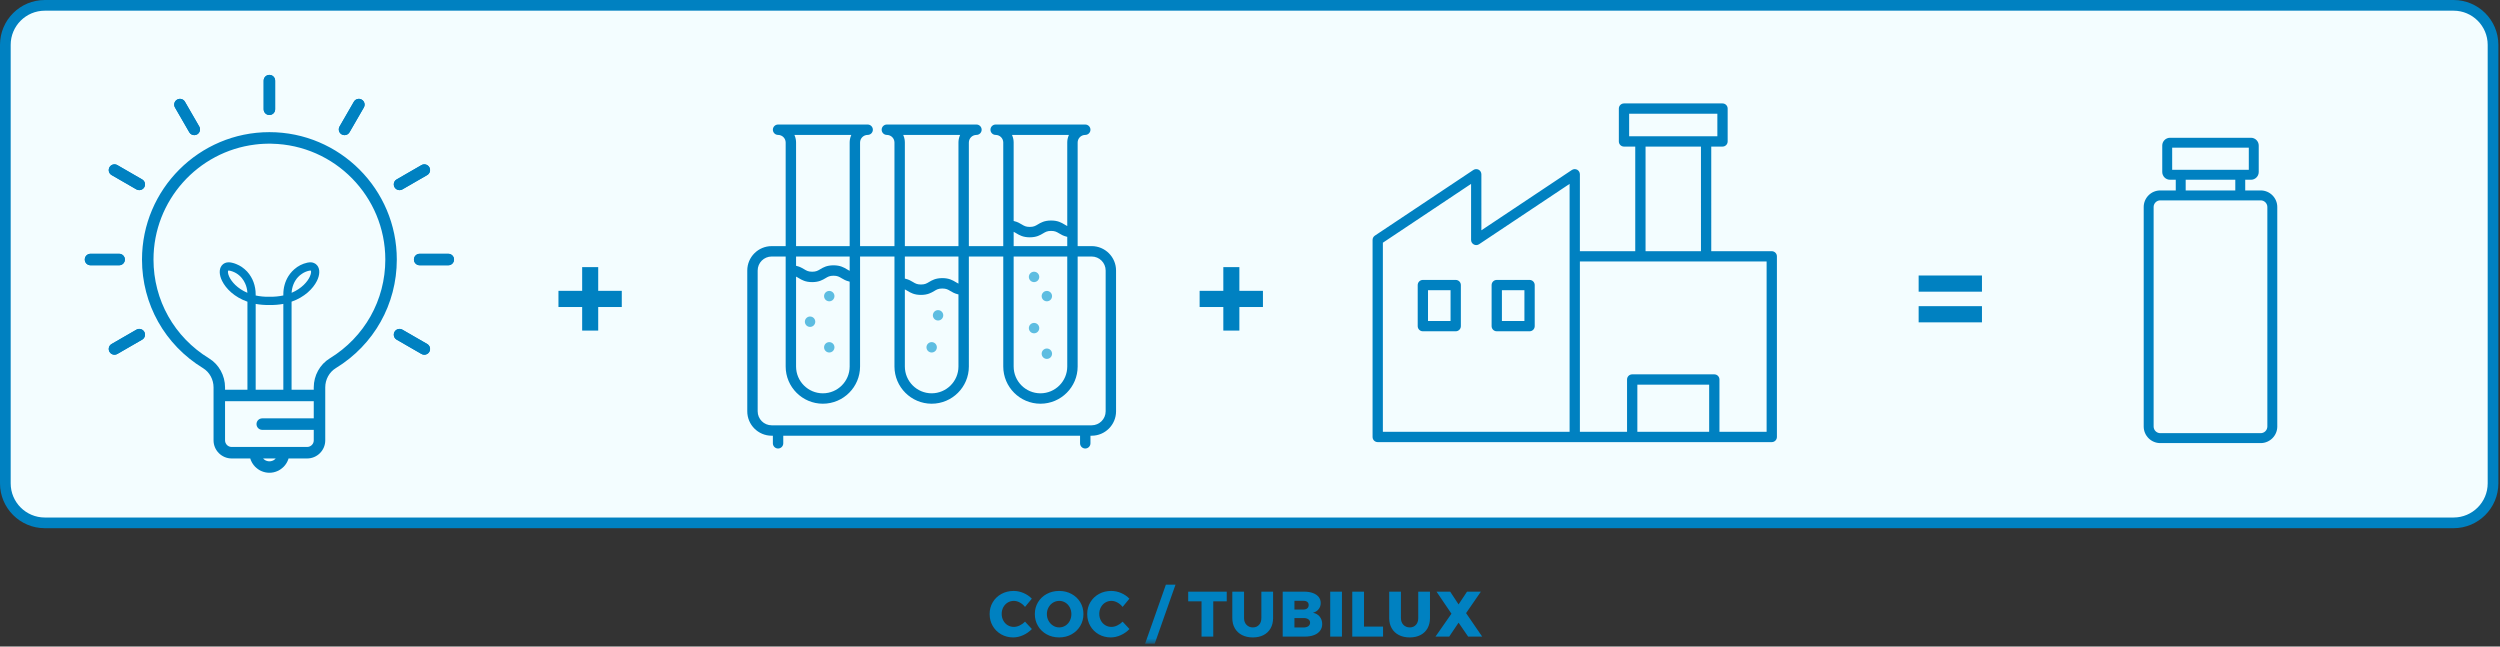
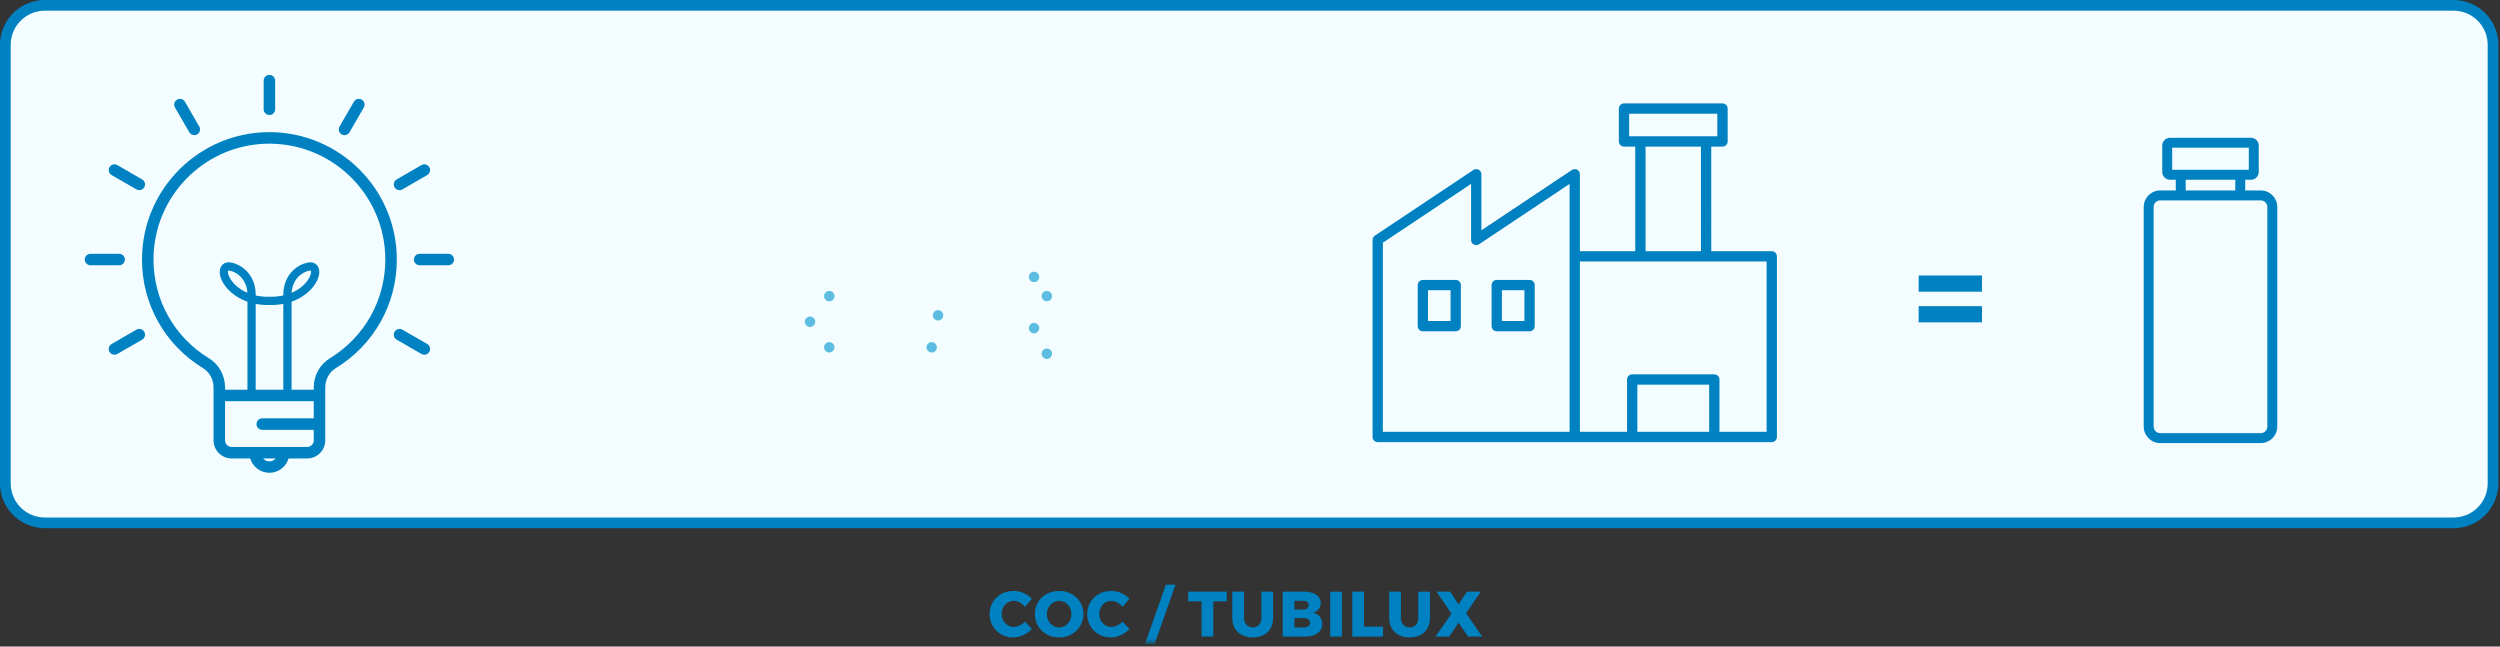
<svg xmlns="http://www.w3.org/2000/svg" xmlns:xlink="http://www.w3.org/1999/xlink" width="464" height="120" viewBox="0 0 464 120">
  <rect x="0" y="0" width="464" height="120" fill="#333333" stroke="none" />
  <defs>
    <path id="d7r2afziqa" d="M0 119.459L463.697 119.459 463.697 0 0 0z" />
  </defs>
  <g fill="none" fill-rule="evenodd">
    <g>
      <g transform="translate(-233 -1486) translate(233 1486)">
        <path fill="#F3FDFF" d="M455.376 97.042H8.321c-4.048 0-7.33-3.281-7.33-7.329V8.321c0-4.048 3.282-7.329 7.33-7.329h447.055c4.048 0 7.33 3.281 7.33 7.329v81.392c0 4.048-3.282 7.329-7.33 7.329" />
        <path stroke="#0081C1" stroke-width="1.983" d="M455.376 97.042H8.321c-4.048 0-7.33-3.281-7.33-7.329V8.321c0-4.048 3.282-7.329 7.33-7.329h447.055c4.048 0 7.33 3.281 7.33 7.329v81.392c0 4.048-3.282 7.329-7.33 7.329z" />
        <path fill="#04BAEE" d="M216.186 53.138v.078h-.001l.001-.078" />
-         <path fill="#0081C1" d="M234.402 53.979L234.402 56.982 230.028 56.982 230.028 61.357 227.05 61.357 227.05 56.982 222.65 56.982 222.65 53.979 227.05 53.979 227.05 49.578 230.028 49.578 230.028 53.979zM115.402 53.979L115.402 56.982 111.028 56.982 111.028 61.357 108.05 61.357 108.05 56.982 103.65 56.982 103.65 53.979 108.05 53.979 108.05 49.578 111.028 49.578 111.028 53.979z" />
        <mask id="swoool40ub" fill="#fff">
          <use xlink:href="#d7r2afziqa" />
        </mask>
        <path fill="#0081C1" d="M356.1 59.828h11.752v-3.004H356.1v3.004zm0-5.692h11.752v-3.003H356.1v3.003z" mask="url(#swoool40ub)" />
        <path fill="#5DBDE1" d="M154.876 54.959c0 .255-.102.503-.283.683-.178.18-.426.281-.681.281-.256 0-.504-.102-.684-.283-.179-.178-.282-.426-.282-.681 0-.256.103-.504.284-.684.178-.18.426-.282.682-.282.255 0 .503.103.682.284.18.178.282.426.282.682M151.313 59.71c0 .255-.103.503-.284.682-.177.18-.425.283-.681.283-.255 0-.503-.102-.683-.283-.18-.179-.282-.427-.282-.682 0-.256.103-.504.284-.683.178-.18.426-.283.68-.283.257 0 .505.102.684.284.18.178.282.426.282.682M195.261 54.959c0 .255-.102.503-.283.683-.179.18-.427.281-.682.281-.256 0-.504-.102-.682-.283-.18-.178-.283-.426-.283-.681 0-.256.102-.504.284-.684.177-.18.425-.282.681-.282.255 0 .503.103.683.284.18.178.282.426.282.682M192.886 51.395c0 .256-.103.503-.284.683-.178.18-.426.283-.682.283-.255 0-.503-.103-.682-.284-.18-.179-.283-.426-.283-.682 0-.256.103-.503.284-.683.178-.18.426-.283.681-.283.256 0 .504.103.684.284.179.179.282.426.282.682M192.886 60.897c0 .256-.103.504-.284.683-.178.18-.426.283-.682.283-.255 0-.503-.102-.682-.284-.18-.178-.283-.426-.283-.682 0-.255.103-.503.284-.683.178-.18.426-.282.681-.282.256 0 .504.102.684.283.179.179.282.427.282.682M195.261 65.648c0 .256-.102.504-.283.684-.179.18-.427.282-.682.282-.256 0-.504-.103-.682-.284-.18-.178-.283-.426-.283-.682 0-.255.102-.503.284-.683.177-.18.425-.281.681-.281.255 0 .503.102.683.283.18.178.282.426.282.681M175.069 58.522c0 .255-.103.503-.283.683-.179.18-.427.282-.682.282-.256 0-.504-.102-.683-.283-.18-.179-.282-.427-.282-.682 0-.256.102-.504.283-.683.178-.18.426-.282.682-.282.255 0 .503.102.683.283.179.178.282.426.282.682M173.881 64.46c0 .256-.103.505-.283.684-.178.18-.427.282-.682.282-.255 0-.504-.103-.683-.284-.18-.177-.282-.426-.282-.681 0-.255.103-.504.284-.684.177-.18.425-.281.681-.281.255 0 .504.102.683.283.18.178.282.427.282.682M154.876 64.46c0 .256-.102.505-.283.684-.178.18-.426.282-.681.282-.256 0-.504-.103-.684-.284-.179-.177-.282-.426-.282-.681 0-.255.103-.504.284-.684.178-.18.426-.281.682-.281.255 0 .503.102.682.283.18.178.282.427.282.682" mask="url(#swoool40ub)" />
-         <path fill="#0081C1" d="M205.209 76.339c0 1.433-1.166 2.598-2.598 2.598h-59.39c-1.432 0-2.598-1.165-2.598-2.598V50.207c0-1.433 1.166-2.598 2.598-2.598h2.599v20.415c0 3.807 3.097 6.904 6.903 6.904 3.807 0 6.905-3.097 6.905-6.904V47.61h6.384v20.415c0 3.807 3.097 6.904 6.904 6.904s6.904-3.097 6.904-6.904V47.61h6.385v20.415c0 3.807 3.096 6.904 6.903 6.904 3.808 0 6.904-3.097 6.904-6.904V47.61h2.599c1.432 0 2.598 1.165 2.598 2.598V76.34zM157.697 52.27v15.754c0 2.742-2.23 4.974-4.974 4.974-2.742 0-4.973-2.232-4.973-4.974V51.337l.22.119c.094.052.191.11.295.173.543.326 1.219.731 2.475.731 1.257 0 1.933-.405 2.477-.731.442-.266.762-.456 1.484-.456.724 0 1.042.19 1.483.456.368.22.786.47 1.4.613l.113.028zm-.219-2.121c-.097-.053-.193-.112-.3-.175-.543-.326-1.219-.732-2.477-.732-1.257 0-1.934.406-2.476.732-.443.265-.761.456-1.485.456-.721 0-1.04-.191-1.48-.456-.367-.22-.783-.47-1.396-.614l-.114-.026v-1.725h9.947v2.658l-.219-.118zm.525-25.108l-.078.202c-.152.387-.228.794-.228 1.209v19.227h-9.947V26.452c0-.415-.076-.822-.227-1.21l-.08-.201h10.56zm19.887 29.604v13.38c0 2.741-2.232 4.973-4.974 4.973s-4.974-2.232-4.974-4.974V53.713l.22.119c.095.052.192.11.296.172.543.326 1.218.731 2.474.731 1.258 0 1.934-.405 2.477-.73.442-.266.761-.456 1.485-.456.723 0 1.042.19 1.483.455.368.22.785.47 1.398.614l.115.027zm-.22-2.122c-.096-.051-.193-.11-.3-.174-.543-.325-1.22-.731-2.476-.731-1.258 0-1.935.406-2.477.731-.442.266-.762.456-1.485.456-.72 0-1.039-.19-1.48-.456-.367-.22-.782-.47-1.396-.613l-.114-.028v-4.1h9.948v5.034l-.22-.12zm.526-27.482l-.079.202c-.151.387-.227.794-.227 1.209v19.227h-9.948V26.452c0-.415-.076-.822-.227-1.21l-.079-.201h10.56zm19.886 22.568v20.415c0 2.742-2.231 4.974-4.974 4.974-2.742 0-4.974-2.232-4.974-4.974V47.61h9.948zm-9.948-1.93v-2.656l.22.118c.096.052.192.11.296.172.543.327 1.22.733 2.475.733 1.258 0 1.933-.406 2.476-.733.442-.263.762-.456 1.485-.456.723 0 1.042.193 1.483.456.369.222.786.47 1.399.615l.114.027v1.724h-9.948zm10.254-20.638l-.078.202c-.152.387-.228.794-.228 1.209v15.5l-.22-.119c-.096-.052-.192-.111-.3-.173-.543-.327-1.218-.732-2.476-.732s-1.935.405-2.477.732c-.442.264-.761.455-1.484.455-.721 0-1.04-.19-1.481-.455-.367-.222-.782-.471-1.395-.615l-.115-.027V26.452c0-.415-.075-.822-.227-1.21l-.079-.201h10.56zm4.223 20.638h-2.599V26.452c0-.778.633-1.411 1.41-1.411.532 0 .966-.433.966-.964 0-.532-.434-.966-.966-.966h-16.628c-.532 0-.965.434-.965.966 0 .53.433.964.965.964.777 0 1.41.633 1.41 1.41V45.68h-6.384V26.452c0-.778.633-1.411 1.41-1.411.532 0 .965-.433.965-.964 0-.532-.433-.966-.964-.966h-16.629c-.532 0-.966.434-.966.966 0 .53.434.964.966.964.778 0 1.41.633 1.41 1.41V45.68h-6.384V26.452c0-.778.632-1.411 1.41-1.411.532 0 .965-.433.965-.964 0-.532-.433-.966-.965-.966h-16.629c-.532 0-.965.434-.965.966 0 .53.433.964.965.964.778 0 1.41.633 1.41 1.41V45.68h-2.598c-2.497 0-4.528 2.031-4.528 4.528V76.34c0 2.497 2.03 4.528 4.528 4.528h.223v1.41c0 .532.433.966.965.966s.965-.434.965-.966v-1.41h55.084v1.41c0 .532.433.966.964.966.532 0 .966-.434.966-.966v-1.41h.223c2.497 0 4.528-2.03 4.528-4.528V50.207c0-2.497-2.031-4.528-4.528-4.528zM46.804 85.91c-.161-.253-.284-.528-.368-.819h.016c.084.29.206.559.352.819M47.331 86.606c-.137-.138-.267-.29-.367-.451.115.16.237.306.367.451M53.038 86.155c-.1.16-.23.313-.367.451.13-.145.26-.29.367-.451M53.566 85.091c-.084.291-.206.566-.367.819.145-.26.268-.528.352-.819h.015zM63.946 25.083c-.182 0-.365-.047-.533-.143-.51-.295-.685-.946-.39-1.456l2.656-4.602c.295-.51.947-.685 1.457-.39.51.295.685.946.39 1.457l-2.657 4.6c-.197.342-.555.534-.923.534M21.25 65.836c-.37 0-.727-.191-.925-.534-.295-.51-.12-1.162.39-1.457l4.601-2.655c.51-.294 1.162-.12 1.457.39.294.51.12 1.163-.39 1.458l-4.601 2.655c-.168.097-.351.143-.532.143M74.156 35.29c-.37 0-.727-.19-.925-.532-.295-.511-.12-1.162.39-1.457l4.6-2.656c.51-.294 1.163-.12 1.458.39.294.51.12 1.162-.39 1.457l-4.601 2.656c-.168.097-.351.143-.532.143M22.113 49.235H16.8c-.589 0-1.065-.477-1.065-1.067 0-.588.476-1.065 1.065-1.065h5.313c.588 0 1.066.477 1.066 1.065 0 .59-.478 1.067-1.066 1.067M83.203 49.235H77.89c-.588 0-1.065-.477-1.065-1.067 0-.588.477-1.065 1.065-1.065h5.313c.589 0 1.067.477 1.067 1.065 0 .59-.478 1.067-1.067 1.067M25.848 35.29c-.18 0-.364-.045-.532-.142l-4.6-2.656c-.51-.295-.686-.946-.391-1.457.295-.51.947-.684 1.457-.39l4.6 2.656c.51.295.685.946.39 1.457-.197.341-.555.533-.924.533M78.754 65.836c-.18 0-.365-.046-.532-.143l-4.601-2.655c-.51-.295-.685-.947-.39-1.457.294-.511.947-.685 1.457-.391l4.6 2.655c.51.295.685.947.39 1.457-.197.343-.555.534-.924.534M36.058 25.083c-.369 0-.727-.192-.925-.534l-2.655-4.6c-.295-.51-.12-1.162.39-1.457.51-.295 1.162-.12 1.456.39l2.656 4.602c.295.51.12 1.161-.39 1.456-.167.096-.35.143-.532.143M50.002 21.346c-.59 0-1.067-.477-1.067-1.067v-5.311c0-.59.478-1.067 1.067-1.067s1.066.478 1.066 1.067v5.311c0 .59-.477 1.067-1.066 1.067" mask="url(#swoool40ub)" />
        <path fill="#0081C1" d="M67.136 18.492c-.51-.295-1.162-.12-1.457.39l-2.656 4.602c-.295.51-.12 1.162.39 1.456.168.097.351.143.533.143.368 0 .726-.192.923-.533l2.657-4.6c.295-.512.12-1.163-.39-1.458M25.316 61.19l-4.6 2.655c-.51.295-.685.947-.391 1.457.198.343.556.534.924.534.181 0 .365-.046.533-.143l4.6-2.655c.51-.295.686-.947.39-1.457-.294-.512-.946-.685-1.456-.391M74.156 35.29c.18 0 .364-.045.532-.142l4.6-2.656c.51-.295.685-.946.39-1.457-.294-.51-.947-.684-1.456-.39l-4.6 2.656c-.511.295-.686.946-.391 1.457.198.341.556.533.925.533M23.18 48.169c0-.589-.479-1.066-1.067-1.066h-5.312c-.59 0-1.067.477-1.067 1.066 0 .589.478 1.066 1.067 1.066h5.312c.588 0 1.066-.477 1.066-1.066M83.203 47.103H77.89c-.588 0-1.065.477-1.065 1.066 0 .589.477 1.066 1.065 1.066h5.313c.589 0 1.067-.477 1.067-1.066 0-.589-.478-1.066-1.067-1.066M26.382 33.301l-4.6-2.656c-.51-.295-1.163-.12-1.457.39-.295.51-.12 1.162.39 1.457l4.6 2.656c.169.097.353.143.534.143.368 0 .726-.191.924-.533.294-.51.12-1.162-.39-1.457M79.288 63.845l-4.6-2.655c-.51-.294-1.163-.12-1.457.391-.295.51-.12 1.162.39 1.457l4.6 2.655c.169.097.352.143.533.143.369 0 .727-.191.924-.534.295-.51.12-1.162-.39-1.457M34.325 18.883c-.295-.511-.947-.686-1.457-.39-.51.294-.685.945-.39 1.456l2.656 4.6c.197.342.556.534.925.534.18 0 .363-.046.532-.143.51-.294.684-.946.39-1.456l-2.656-4.601zM50.002 21.346c.589 0 1.066-.477 1.066-1.067v-5.311c0-.59-.477-1.067-1.066-1.067-.59 0-1.067.478-1.067 1.067v5.311c0 .59.478 1.067 1.067 1.067M58.233 77.648H48.67c-.589 0-1.063.474-1.063 1.063 0 .59.474 1.071 1.063 1.071h9.563v1.951c0 .673-.551 1.224-1.232 1.224H43c-.68 0-1.231-.55-1.231-1.224v-7.267h16.463v3.182zm-7.436 7.757c-.008.008-.023.008-.038.023-.054.03-.115.054-.184.084-.077.03-.153.053-.237.069l-.115.023c-.076.008-.145.015-.222.015-.076 0-.145-.007-.222-.015l-.114-.023c-.085-.016-.161-.038-.238-.069-.068-.03-.13-.053-.183-.084-.015-.015-.03-.015-.038-.023-.146-.084-.268-.191-.375-.314h2.34c-.106.123-.229.23-.374.314zM50 24.526c-13.035 0-23.646 10.603-23.646 23.646 0 8.285 4.238 15.828 11.33 20.158 1.208.742 1.95 2.104 1.95 3.573v9.83c0 1.851 1.515 3.358 3.366 3.358h3.45c.085.291.207.559.352.819.054.084.108.16.161.245.115.16.237.306.367.451.07.069.138.138.215.198.06.062.137.116.206.17.16.13.329.236.505.336.1.053.199.1.298.138.444.19.934.298 1.446.298.513 0 1.002-.107 1.446-.298.1-.039.199-.085.298-.138.176-.1.345-.207.505-.337.07-.053.146-.107.207-.169.076-.06.145-.13.214-.198.13-.145.26-.29.367-.451.054-.084.107-.16.16-.245.146-.26.269-.528.353-.819H57c1.859 0 3.366-1.507 3.366-3.358v-9.83c0-1.469.742-2.83 1.95-3.573 7.092-4.33 11.33-11.873 11.33-20.158 0-13.043-10.61-23.646-23.646-23.646zm-4.085 29.82c-1.882-.796-2.96-2.088-3.374-2.991-.145-.321-.214-.582-.23-.773-.014-.199.009-.321.04-.352.014-.007.045-.015.114-.015.053 0 .122.008.214.03.298.07.582.169.85.299.435.207.833.505 1.193.879.069.077.137.154.199.238.237.29.436.62.589.971.237.52.374 1.102.405 1.714zm8.209 0c.06-1.132.481-2.157 1.193-2.923.222-.236.459-.435.719-.604.398-.275.842-.466 1.323-.573.092-.023.169-.031.222-.031.062 0 .092.008.107.015.023.03.054.123.046.283-.007.192-.069.482-.237.842-.413.903-1.484 2.188-3.373 2.991zM61.2 66.517c-1.829 1.117-2.968 3.183-2.968 5.386v.436h-4.116V55.99c2.417-.842 3.986-2.418 4.697-3.84.566-1.133.597-2.204.076-2.862-.122-.16-.328-.36-.657-.482 0 0 0-.007-.008-.007-.268-.107-.612-.153-1.048-.07-.046 0-.092.016-.145.024-.91.199-1.714.612-2.41 1.224-.146.122-.283.26-.413.398-.253.267-.482.566-.681.88-.612.979-.941 2.141-.941 3.38v.2c-.765.168-1.622.26-2.578.244H50c-.948.023-1.79-.076-2.547-.237v-.206c0-.796-.138-1.569-.398-2.272-.13-.352-.283-.681-.474-.995-.2-.344-.444-.673-.712-.964-.015-.007-.023-.023-.03-.03-.582-.612-1.247-1.071-1.99-1.363-.267-.114-.543-.198-.833-.26-.23-.053-.429-.068-.612-.068-.475.015-.804.184-1.025.367-.1.084-.176.16-.23.237-.512.658-.49 1.73.077 2.861.711 1.431 2.28 3 4.697 3.848v16.34H41.77v-.435c0-2.203-1.14-4.269-2.968-5.386-6.457-3.947-10.313-10.81-10.313-18.345 0-10.97 8.247-20.043 18.865-21.343.528-.069 1.064-.115 1.607-.138.344-.023.688-.03 1.04-.03.115 0 .23 0 .337.007.038-.007.076 0 .107.008 11.666.23 21.068 9.784 21.068 21.496 0 7.536-3.856 14.398-10.312 18.345zM47.454 72.34V56.404c.78.145 1.63.222 2.547.206h.008c.933.016 1.79-.06 2.578-.206v15.935h-5.133zM256.661 45.046l16.371-10.917v10.404c0 .353.192.673.505.843.306.167.689.152.98-.047l16.799-11.2v46.015h-34.655V45.046zm47.232 35.098h13.326v-8.752h-13.326v8.752zm-10.665-31.61h34.655v31.61h-8.752v-9.708c0-.528-.428-.956-.956-.956h-15.239c-.528 0-.956.428-.956.956v9.708h-8.752v-31.61zm12.187-1.911h10.282V27.207h-10.282v19.416zm-3.045-25.514h16.371v4.185H302.37V21.11zm26.47 25.513h-11.231V27.207h2.088c.528 0 .957-.429.957-.956v-6.098c0-.527-.429-.957-.957-.957h-18.283c-.528 0-.956.43-.956.957v6.098c0 .527.428.956.956.956h2.088v19.415h-10.274V32.348c0-.353-.198-.681-.504-.85-.314-.161-.689-.145-.987.053l-16.792 11.192V32.348c0-.353-.199-.681-.504-.85-.315-.161-.69-.145-.988.053L255.17 43.738c-.26.176-.421.475-.421.795V81.1c0 .528.428.957.956.957h73.134c.528 0 .956-.429.956-.957V47.578c0-.528-.428-.956-.956-.956z" mask="url(#swoool40ub)" />
        <path fill="#0081C1" d="M265.038 59.574h4.185v-5.708h-4.185v5.708zm5.141-7.62h-6.097c-.528 0-.956.428-.956.956v7.62c0 .527.428.956.956.956h6.097c.528 0 .957-.429.957-.956v-7.62c0-.528-.429-.956-.957-.956zM278.755 59.574h4.177v-5.708h-4.177v5.708zm5.133-7.62h-6.09c-.527 0-.956.428-.956.956v7.62c0 .527.429.956.957.956h6.09c.527 0 .955-.429.955-.956v-7.62c0-.528-.428-.956-.956-.956zM189.28 111.826c-.372-.203-.741-.304-1.106-.304-.42 0-.803.106-1.148.315-.345.211-.617.5-.815.87-.2.368-.298.779-.298 1.23 0 .454.099.864.298 1.232.198.369.47.66.815.87.345.21.727.315 1.148.315.34 0 .698-.087 1.071-.261.372-.176.706-.414 1-.715l1.273 1.368c-.452.477-.99.855-1.613 1.137-.623.281-1.24.422-1.85.422-.825 0-1.57-.191-2.237-.571-.667-.38-1.19-.9-1.571-1.559-.38-.659-.571-1.396-.571-2.213 0-.81.194-1.54.583-2.19.388-.65.922-1.162 1.6-1.535.679-.373 1.439-.56 2.28-.56.618 0 1.23.13 1.832.387.603.258 1.114.61 1.535 1.054l-1.261 1.523c-.27-.341-.592-.613-.964-.815M195.45 111.844c-.353.214-.633.51-.838.886-.207.377-.31.792-.31 1.244 0 .46.105.878.316 1.255.21.377.49.674.839.892.348.219.73.328 1.142.328.412 0 .791-.11 1.137-.328.345-.218.617-.515.815-.892.198-.377.297-.795.297-1.255 0-.452-.1-.867-.297-1.244-.198-.376-.47-.672-.815-.886-.346-.214-.725-.322-1.137-.322-.412 0-.796.108-1.148.322m3.427-1.607c.686.374 1.226.884 1.618 1.535.393.65.59 1.38.59 2.19 0 .817-.197 1.554-.59 2.213-.392.658-.932 1.178-1.618 1.56-.686.38-1.454.57-2.303.57s-1.616-.188-2.302-.565c-.686-.377-1.226-.896-1.619-1.559-.392-.663-.589-1.402-.589-2.22 0-.809.197-1.538.59-2.189.392-.65.932-1.162 1.618-1.535s1.453-.56 2.302-.56c.85 0 1.617.187 2.303.56M207.392 111.826c-.372-.203-.742-.304-1.107-.304-.42 0-.803.106-1.147.315-.346.211-.618.5-.815.87-.2.368-.299.779-.299 1.23 0 .454.1.864.299 1.232.197.369.469.66.815.87.344.21.727.315 1.147.315.342 0 .7-.087 1.071-.261.373-.176.707-.414 1-.715l1.273 1.368c-.451.477-.989.855-1.612 1.137-.623.281-1.24.422-1.85.422-.825 0-1.571-.191-2.238-.571-.665-.38-1.19-.9-1.57-1.559-.381-.659-.572-1.396-.572-2.213 0-.81.195-1.54.583-2.19.39-.65.923-1.162 1.602-1.535.677-.373 1.437-.56 2.278-.56.619 0 1.23.13 1.832.387.603.258 1.115.61 1.535 1.054l-1.26 1.523c-.271-.341-.593-.613-.965-.815M216.388 108.512L218.173 108.512 214.318 119.459 212.533 119.459zM220.529 109.809L227.681 109.809 227.681 111.605 225.182 111.605 225.182 118.15 223.005 118.15 223.005 111.605 220.529 111.605zM231.359 115.973c.309.317.702.476 1.178.476.468 0 .846-.157 1.136-.47.29-.313.435-.736.435-1.268v-4.903h2.177v4.903c0 .722-.153 1.354-.458 1.898-.306.544-.742.962-1.309 1.257-.568.292-1.232.439-1.993.439-.762 0-1.43-.147-2.005-.44-.576-.294-1.02-.712-1.333-1.256-.314-.544-.47-1.176-.47-1.898v-4.903h2.178v4.903c0 .524.154.945.464 1.262M242.818 116.223c.222-.16.333-.381.333-.667 0-.262-.111-.47-.333-.625-.223-.154-.524-.227-.905-.22h-1.666v1.75h1.666c.381 0 .682-.08.905-.238m-.19-3.315c.174-.146.261-.35.261-.612 0-.255-.087-.45-.262-.59-.175-.138-.412-.204-.714-.196h-1.666v1.619h1.666c.302 0 .54-.074.714-.22m1.042-2.845c.464.171.822.415 1.077.732.253.317.38.691.38 1.12 0 .435-.129.816-.386 1.141-.258.326-.61.548-1.054.667.532.103.95.345 1.256.725.305.381.458.841.458 1.38 0 .47-.13.879-.393 1.232-.261.353-.635.624-1.118.809-.485.188-1.052.281-1.702.281h-4.117v-8.343h3.962c.627 0 1.173.086 1.637.256M246.888 118.15L249.065 118.15 249.065 109.808 246.888 109.808zM250.981 109.809L253.159 109.809 253.159 116.294 256.693 116.294 256.693 118.15 250.981 118.15zM260.477 115.973c.31.317.702.476 1.178.476.469 0 .847-.157 1.137-.47.289-.313.434-.736.434-1.268v-4.903h2.178v4.903c0 .722-.153 1.354-.458 1.898-.306.544-.742.962-1.31 1.257-.567.292-1.23.439-1.992.439s-1.431-.147-2.006-.44c-.575-.294-1.02-.712-1.332-1.256-.314-.544-.47-1.176-.47-1.898v-4.903h2.177v4.903c0 .524.155.945.464 1.262M266.617 109.809L269.152 109.809 270.711 112.177 272.282 109.809 274.852 109.809 272.103 113.794 275.09 118.15 272.484 118.15 270.711 115.567 268.974 118.15 266.427 118.15 269.39 113.902zM420.82 79.16c0 .681-.554 1.235-1.235 1.235h-18.637c-.681 0-1.235-.554-1.235-1.235V38.423c0-.68.554-1.235 1.235-1.235h18.637c.681 0 1.236.554 1.236 1.235V79.16zm-15.157-43.815h9.208v-1.982h-9.208v1.982zm-2.508-3.825h14.223v-4.107h-14.223v4.107zm16.43 3.825h-2.872v-1.982h1.065c.795 0 1.442-.648 1.442-1.442v-4.908c0-.795-.647-1.443-1.442-1.443h-15.023c-.795 0-1.442.648-1.442 1.443v4.908c0 .794.647 1.442 1.442 1.442h1.066v1.982h-2.873c-1.696 0-3.077 1.382-3.077 3.078V79.16c0 1.697 1.38 3.078 3.077 3.078h18.637c1.696 0 3.078-1.381 3.078-3.078V38.423c0-1.696-1.382-3.078-3.078-3.078z" mask="url(#swoool40ub)" />
      </g>
    </g>
  </g>
</svg>